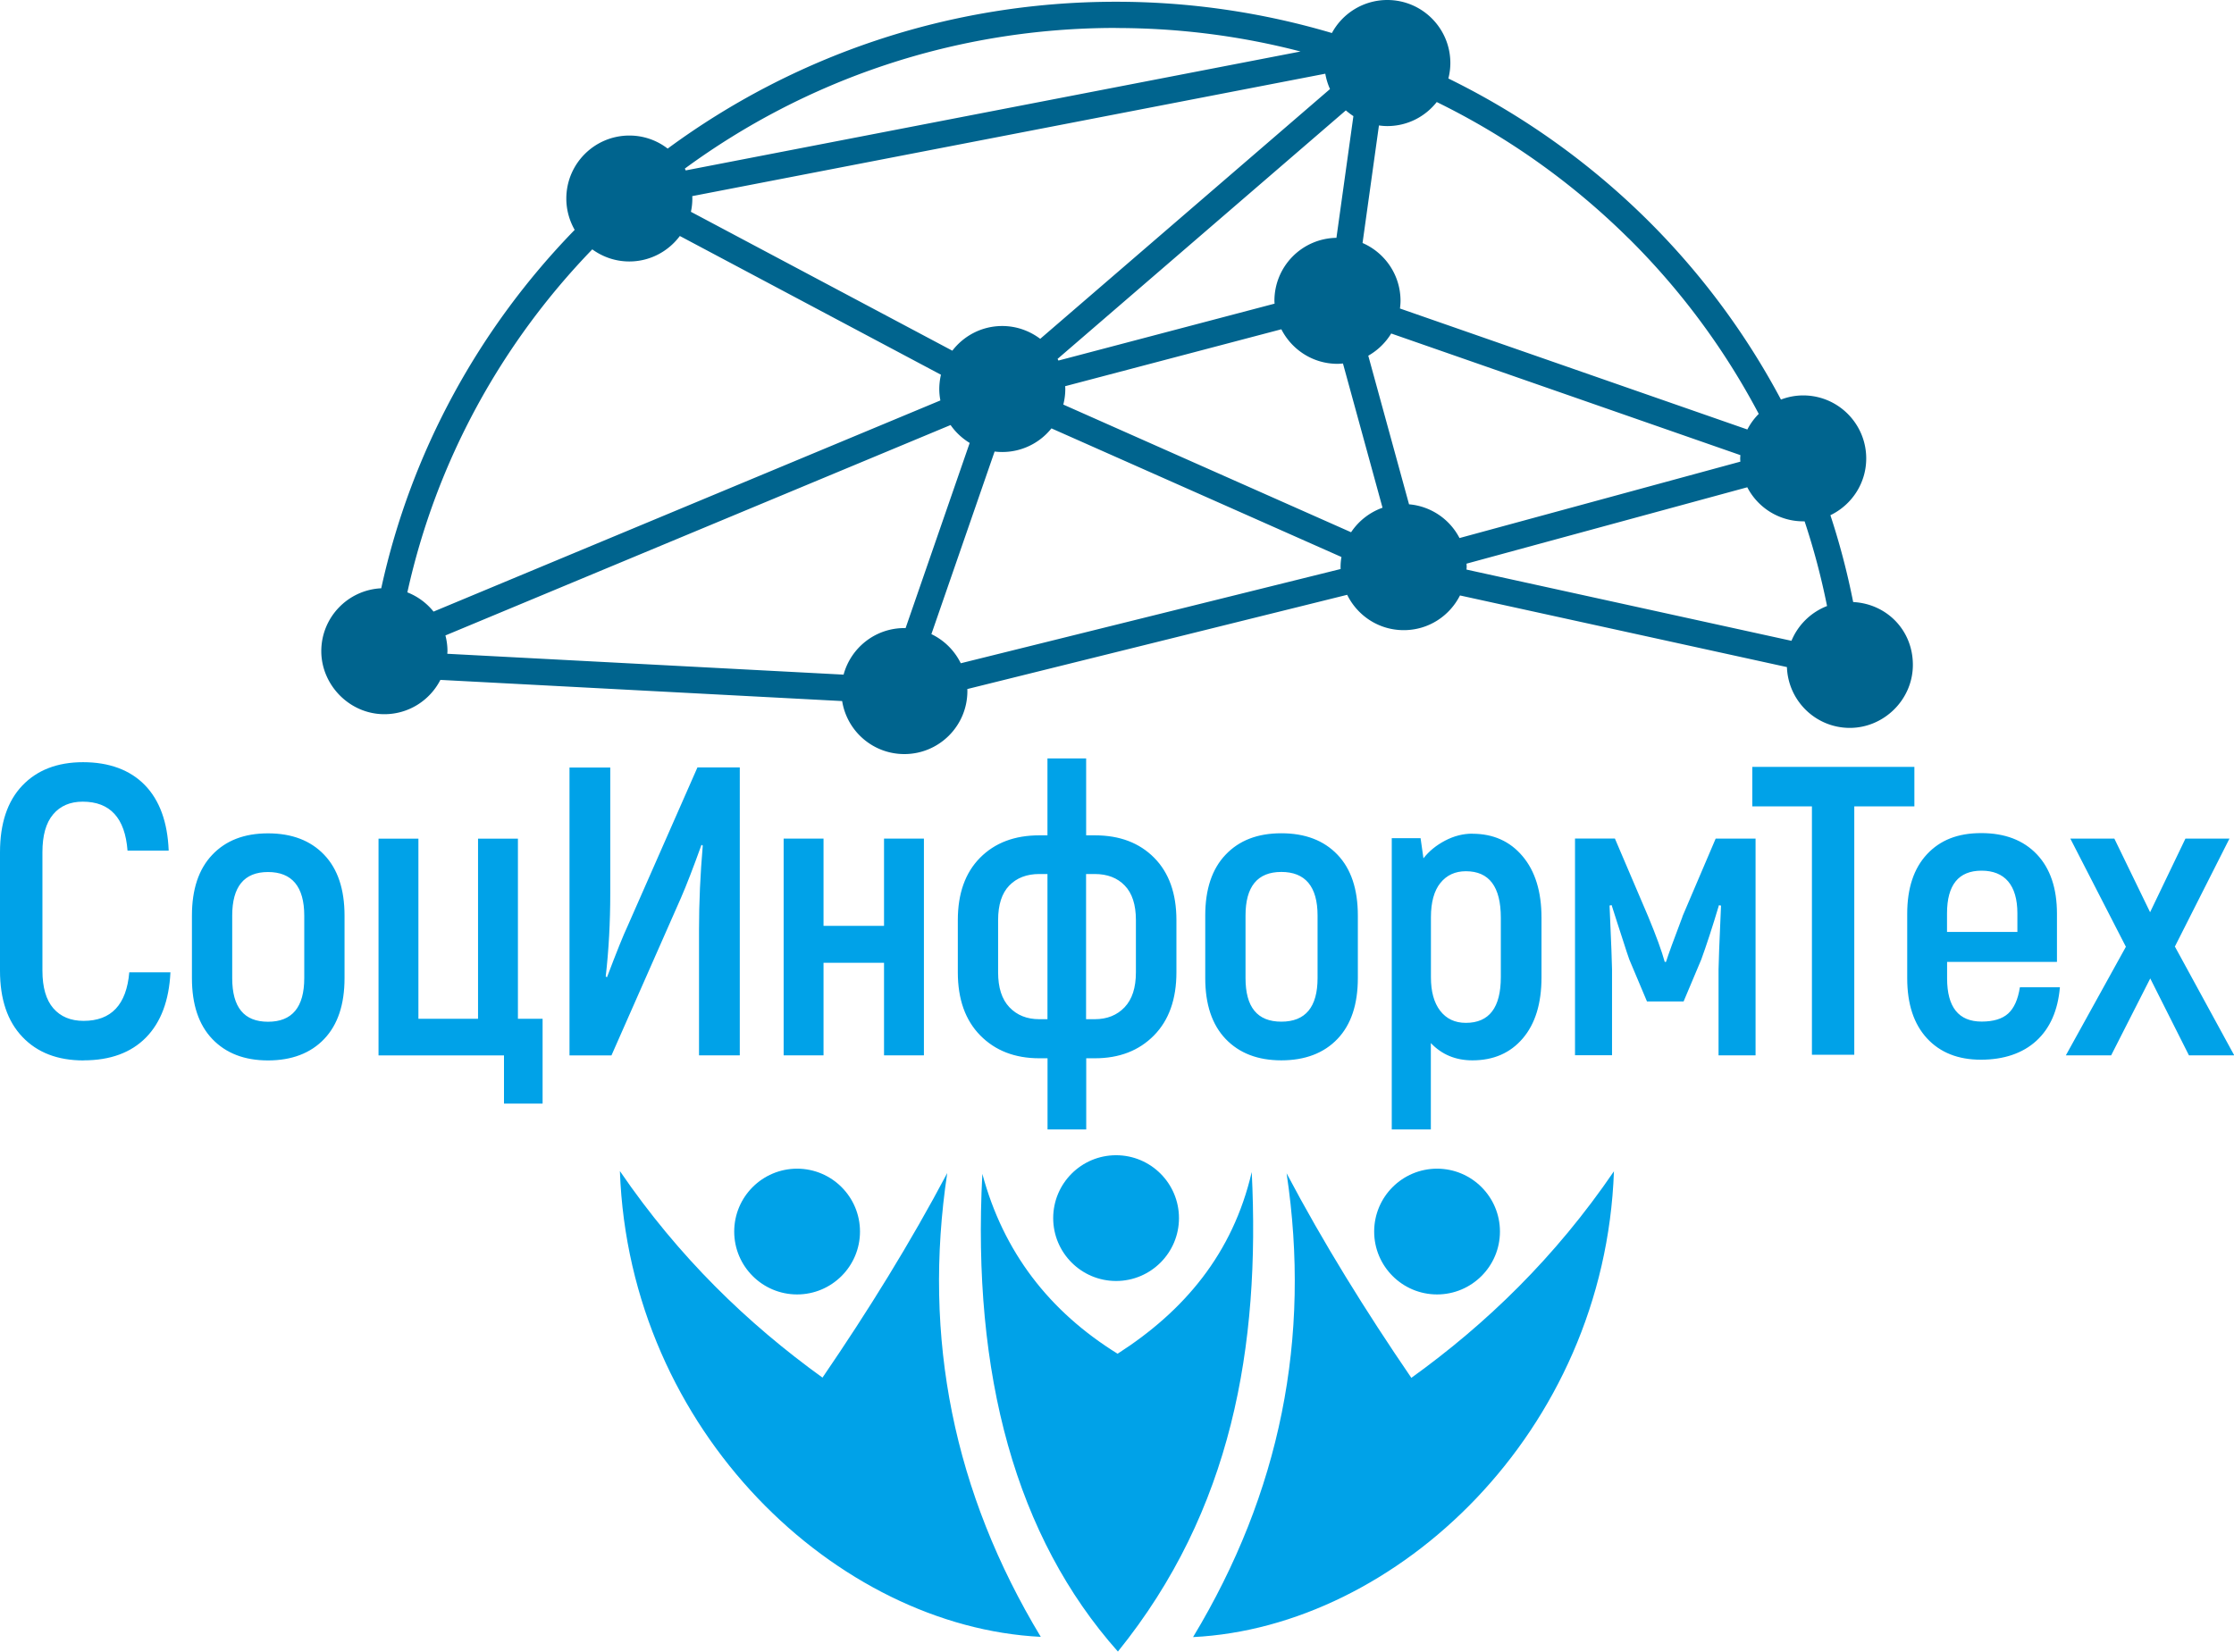
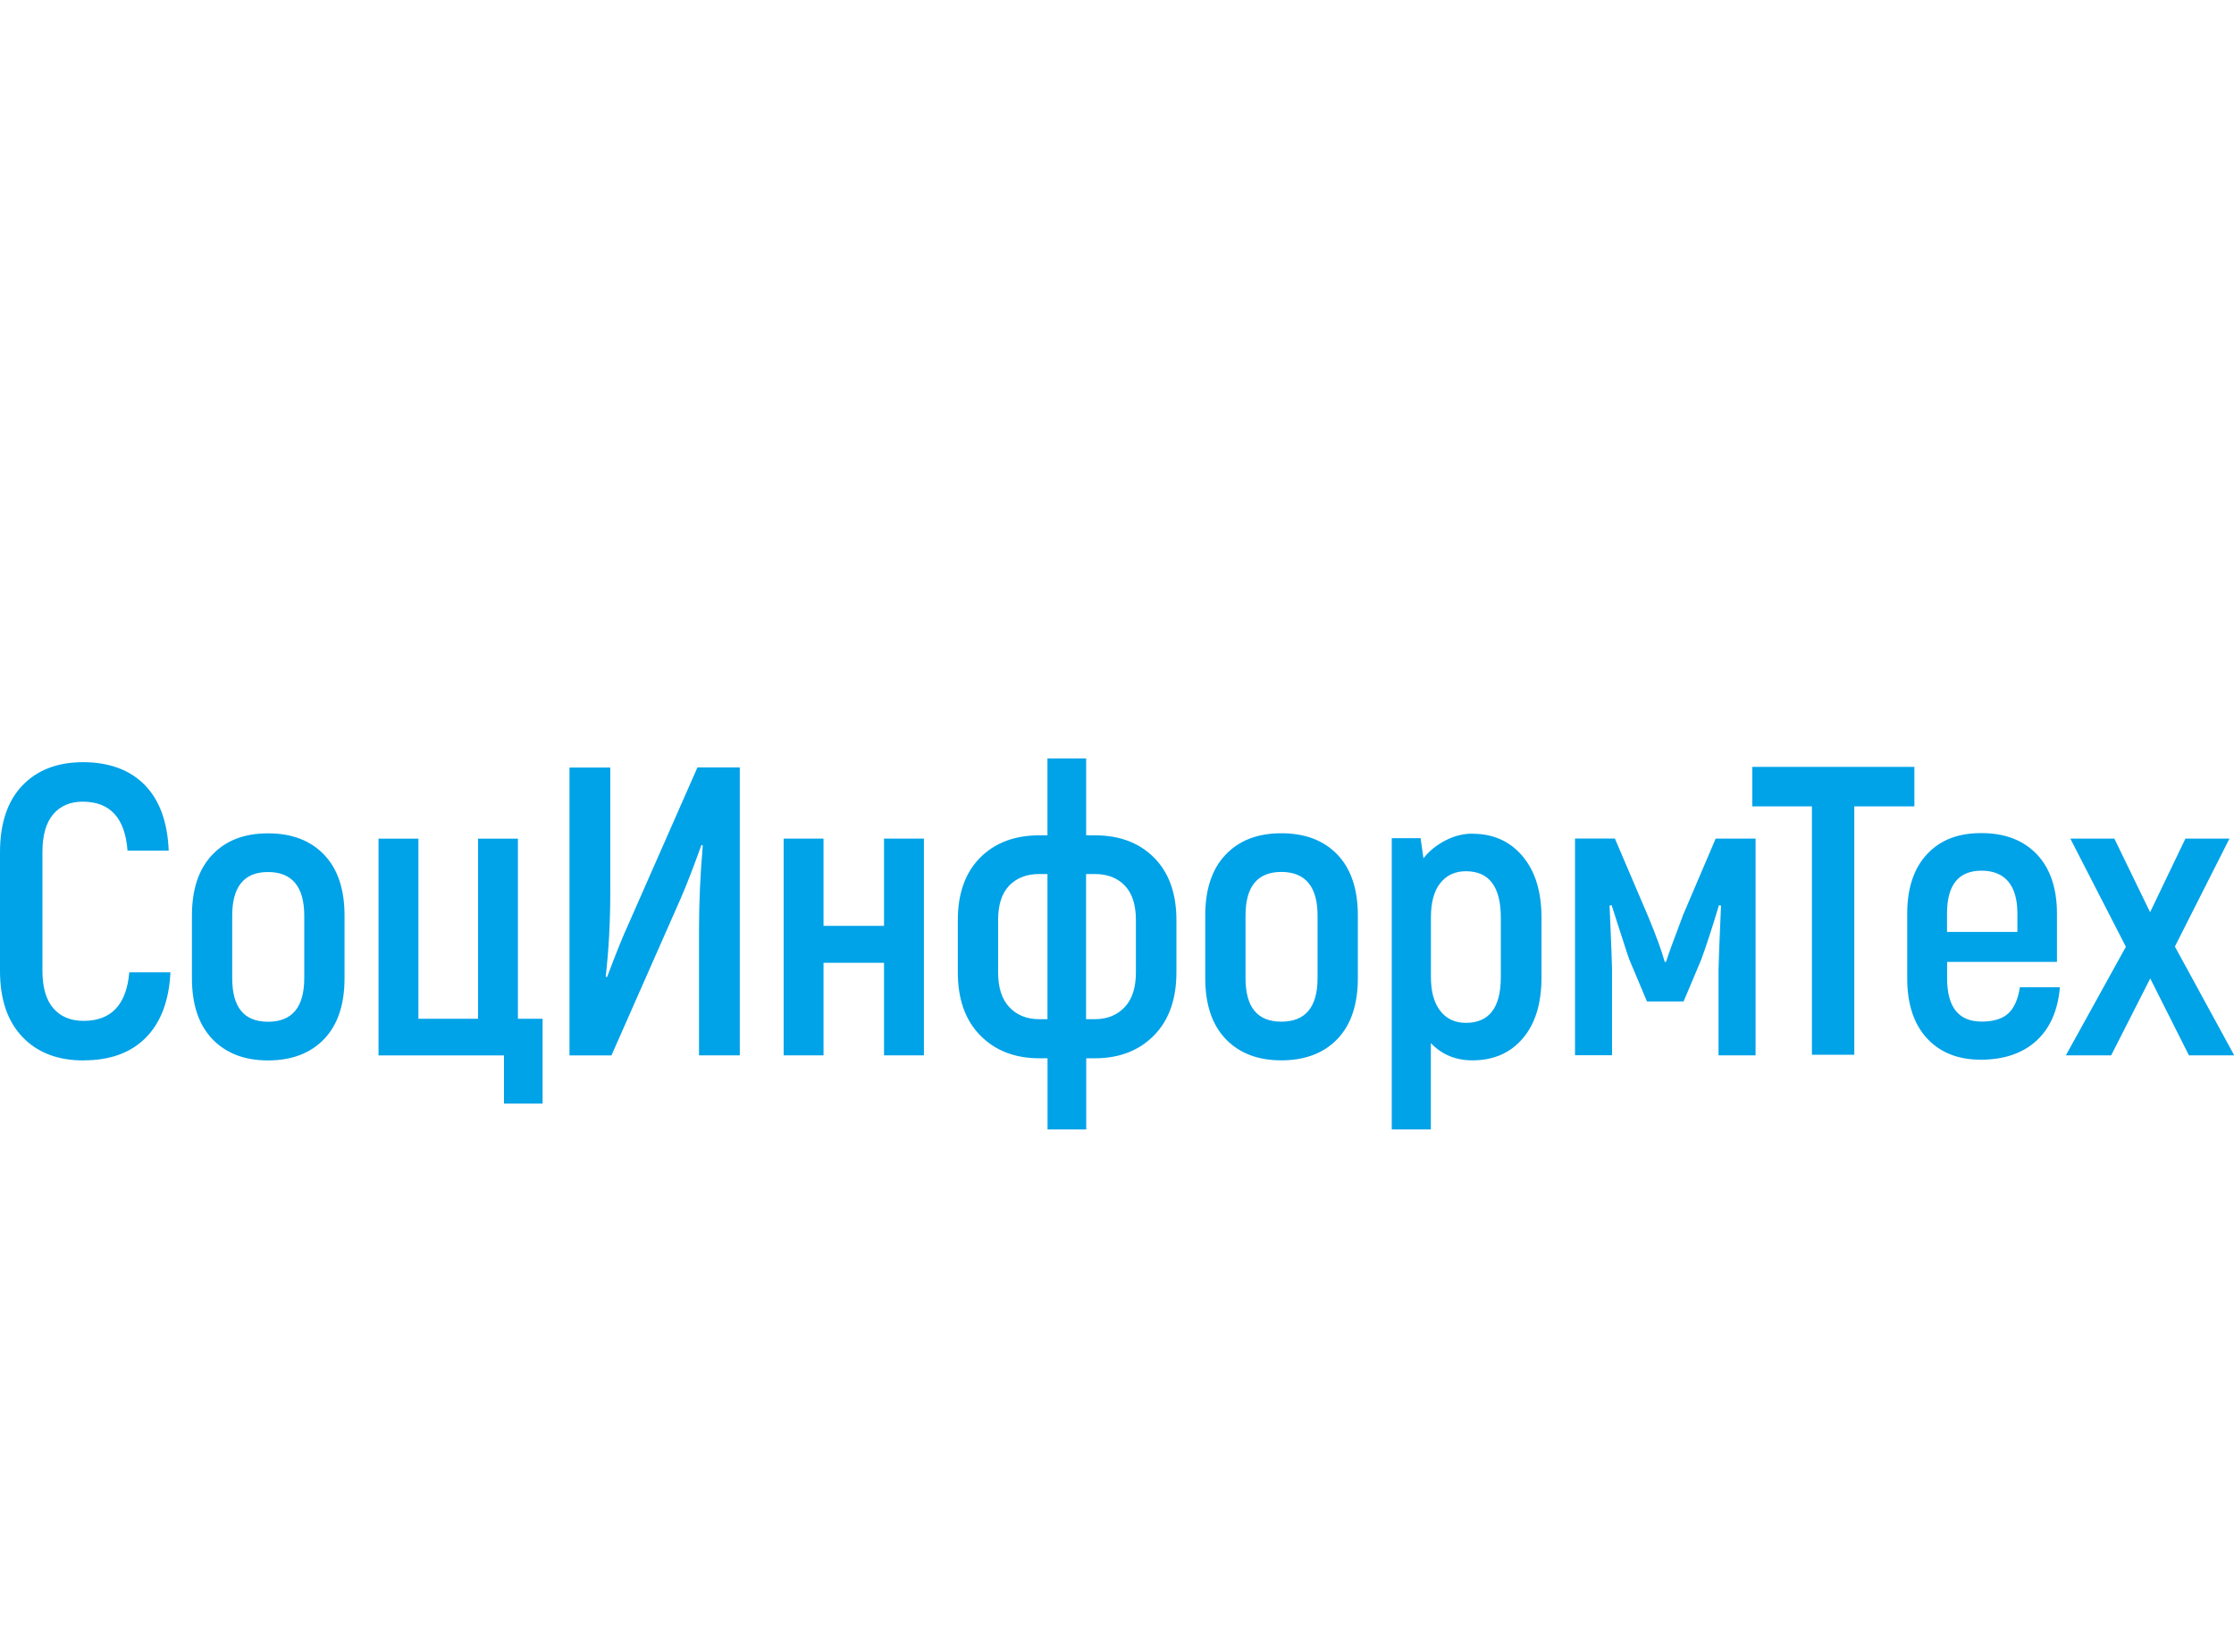
<svg xmlns="http://www.w3.org/2000/svg" viewBox="0 0 280.63 207.5">
  <path fill="#00a2e8" d="M10.49 133.23c-3.24 0-5.8-.98-7.67-2.95C.94 128.32 0 125.54 0 121.96v-14.88c0-3.62.93-6.41 2.79-8.37 1.86-1.96 4.41-2.95 7.65-2.95s5.89.96 7.75 2.87c1.86 1.91 2.86 4.66 3 8.24h-5.17c-.31-4.1-2.19-6.15-5.63-6.15-1.58 0-2.82.53-3.72 1.6-.9 1.07-1.34 2.65-1.34 4.75v14.88c0 2.1.46 3.68 1.37 4.73.91 1.05 2.18 1.58 3.8 1.58 3.48 0 5.39-2.03 5.74-6.1h5.17c-.17 3.55-1.2 6.28-3.07 8.19-1.88 1.91-4.49 2.87-7.83 2.87Zm30.23-2.69c1.71-1.79 2.56-4.34 2.56-7.65v-7.85c0-3.31-.85-5.86-2.56-7.65s-4.06-2.69-7.05-2.69-5.3.9-7 2.69c-1.71 1.79-2.56 4.34-2.56 7.65v7.85c0 3.31.85 5.86 2.56 7.65s4.04 2.69 7 2.69 5.35-.9 7.05-2.69Zm-11.55-7.65v-7.85c0-3.65 1.5-5.48 4.5-5.48s4.55 1.83 4.55 5.48v7.85c0 3.65-1.52 5.48-4.55 5.48s-4.5-1.83-4.5-5.48Zm38.99 15.76V128h-3.1v-22.63h-5.01V128h-7.49v-22.63h-5.01v27.23h15.76v6.05h4.86Zm3.38-6.05h5.27l8.73-19.79c.69-1.58 1.55-3.81 2.58-6.67l.16.1c-.31 3.58-.47 7.11-.47 10.59v15.76h5.12V96.42h-5.32l-8.78 19.95c-.52 1.1-1.38 3.24-2.58 6.41l-.16-.1c.38-3.31.57-6.79.57-10.44V96.43h-5.12v36.17Zm39.51-16.28h-7.6v-10.96h-5.01v27.23h5.01v-11.63h7.6v11.63h5.01v-27.23h-5.01v10.96Zm26.48-11.37h-1.09v-9.66h-4.86v9.66h-1.03c-3.1 0-5.58.94-7.44 2.82-1.86 1.88-2.79 4.49-2.79 7.83v6.56c0 3.38.94 6.02 2.82 7.93 1.88 1.91 4.35 2.87 7.42 2.87h1.03v8.94h4.86v-8.94h1.09c3.07 0 5.54-.96 7.42-2.87 1.88-1.91 2.82-4.56 2.82-7.93v-6.56c0-3.34-.93-5.95-2.79-7.83-1.86-1.88-4.34-2.82-7.44-2.82Zm-6.98 23.1c-1.55 0-2.8-.5-3.75-1.5-.95-1-1.42-2.46-1.42-4.39v-6.56c0-1.93.47-3.38 1.4-4.34.93-.96 2.19-1.45 3.77-1.45h1.03v18.24h-1.03Zm12.14-5.89c0 1.93-.47 3.39-1.42 4.39-.95 1-2.2 1.5-3.75 1.5h-1.09v-18.24h1.09c1.58 0 2.84.48 3.77 1.45.93.96 1.4 2.41 1.4 4.34v6.56Zm25.32 8.37c1.71-1.79 2.56-4.34 2.56-7.65v-7.85c0-3.31-.85-5.86-2.56-7.65s-4.06-2.69-7.05-2.69-5.3.9-7 2.69c-1.71 1.79-2.56 4.34-2.56 7.65v7.85c0 3.31.85 5.86 2.56 7.65s4.04 2.69 7 2.69 5.35-.9 7.05-2.69Zm-11.55-7.65v-7.85c0-3.65 1.5-5.48 4.5-5.48s4.55 1.83 4.55 5.48v7.85c0 3.65-1.52 5.48-4.55 5.48s-4.5-1.83-4.5-5.48Zm28.5-18.14c-1.17 0-2.32.29-3.44.88-1.12.59-2.02 1.33-2.71 2.22l-.36-2.53h-3.62v36.59h4.91v-10.85c1.38 1.45 3.12 2.17 5.22 2.17 2.65 0 4.76-.92 6.33-2.76 1.57-1.84 2.35-4.4 2.35-7.67v-7.49c0-3.27-.79-5.85-2.38-7.73-1.58-1.88-3.69-2.82-6.3-2.82Zm3.57 18.03c0 3.82-1.46 5.74-4.39 5.74-1.38 0-2.45-.51-3.23-1.52-.78-1.02-1.16-2.42-1.16-4.21v-7.54c0-1.89.4-3.33 1.19-4.31.79-.98 1.86-1.47 3.2-1.47 2.93 0 4.39 1.95 4.39 5.84v7.49Zm22.82-7.6c-1.1 2.89-1.79 4.79-2.07 5.68h-.16c-.38-1.38-1.07-3.27-2.07-5.68l-4.19-9.82h-5.01v27.23h4.65v-10.8c0-.59-.1-3.26-.31-8.01l.26-.05c.17.55.41 1.3.72 2.25s.59 1.8.83 2.56.46 1.43.67 2.02l2.22 5.27h4.6l2.22-5.27c.65-1.79 1.4-4.07 2.22-6.82l.26.05c-.21 4.75-.31 7.42-.31 8.01v10.8h4.65v-27.23h-5.01l-4.19 9.82Zm8.77-18.82v4.96h7.49v31.21h5.32v-31.21h7.55v-4.96h-20.36Zm33.61 27.71c-.24 1.52-.73 2.61-1.47 3.28-.74.67-1.85 1.01-3.33 1.01-2.89 0-4.34-1.81-4.34-5.43v-2.07h13.8v-6.05c0-3.2-.84-5.69-2.53-7.47-1.69-1.77-4.01-2.66-6.98-2.66s-5.17.89-6.82 2.66c-1.65 1.77-2.48 4.26-2.48 7.47v8.11c0 3.24.83 5.75 2.48 7.54s3.91 2.69 6.77 2.69 5.25-.79 6.98-2.38c1.72-1.58 2.7-3.82 2.95-6.72h-5.01Zm-.31-9.3v2.33h-8.84v-2.33c0-3.58 1.45-5.37 4.34-5.37s4.5 1.79 4.5 5.37Zm19.77 4.19 6.87-13.59h-5.53l-4.44 9.25-4.49-9.25h-5.53l6.98 13.59-7.54 13.64h5.69l4.91-9.66 4.86 9.66h5.69l-7.44-13.64Z" />
-   <path fill="#00a2e8" fill-rule="evenodd" d="M140.43 207.5c-12.8-14.4-18.35-34.75-17.03-60.02 2.64 9.82 8.4 17.28 16.99 22.6 8.34-5.35 14.46-12.55 16.85-22.83 1.08 21.91-2.48 42.53-16.82 60.26Zm9.44-1.82c25.51-1.26 51.7-25.69 52.87-58.52-7.39 10.83-16.03 19.17-25.45 25.95-5.75-8.41-11.05-16.95-15.67-25.7 3.1 20.71-.81 40.14-11.75 58.27Zm-19.13-.03c-10.94-18.13-14.86-37.55-11.75-58.27-4.63 8.75-9.92 17.29-15.67 25.7-9.41-6.79-18.05-15.12-25.45-25.95 1.18 32.83 27.37 57.26 52.87 58.52Zm1.56-52.61c0 4.36 3.54 7.9 7.9 7.9s7.9-3.54 7.9-7.9-3.54-7.9-7.9-7.9-7.9 3.54-7.9 7.9Zm-40.07 1.69c0 4.36 3.54 7.9 7.9 7.9s7.9-3.54 7.9-7.9-3.54-7.9-7.9-7.9-7.9 3.54-7.9 7.9Zm80.39 0c0 4.36 3.54 7.9 7.9 7.9s7.9-3.54 7.9-7.9-3.54-7.9-7.9-7.9-7.9 3.54-7.9 7.9Z" />
-   <path fill="#00648e" fill-rule="evenodd" d="M232.79 75.63c-.74-3.72-1.69-7.35-2.86-10.9 2.66-1.28 4.5-3.99 4.5-7.13 0-4.37-3.54-7.92-7.92-7.92-.98 0-1.92.19-2.79.52a93.795 93.795 0 0 0-16.79-22.58 94.769 94.769 0 0 0-24.99-17.76c.16-.62.25-1.27.25-1.94 0-4.37-3.54-7.92-7.92-7.92a7.91 7.91 0 0 0-6.96 4.15A95.34 95.34 0 0 0 140.17.22c-21.1 0-40.58 6.87-56.3 18.45a7.83 7.83 0 0 0-4.81-1.64c-4.37 0-7.92 3.54-7.92 7.92 0 1.43.39 2.77 1.05 3.93-11.94 12.27-20.53 27.76-24.3 45.03-4.19.2-7.53 3.66-7.53 7.9s3.54 7.92 7.92 7.92c3.07 0 5.73-1.75 7.04-4.31l50.47 2.66c.6 3.77 3.86 6.66 7.81 6.66 4.37 0 7.92-3.54 7.92-7.92 0-.08 0-.16-.01-.25l47.72-11.84c1.29 2.63 3.98 4.44 7.1 4.44s5.76-1.78 7.07-4.36l41.07 9c.15 4.24 3.62 7.64 7.9 7.64s7.92-3.54 7.92-7.92-3.31-7.67-7.48-7.89Zm-181.62-1.2c3.64-16.51 11.84-31.32 23.23-43.1 1.31.95 2.91 1.52 4.65 1.52 2.6 0 4.9-1.26 6.35-3.2l32.8 17.43a8.19 8.19 0 0 0-.21 1.79c0 .49.05.97.14 1.44L54.46 76.84a7.924 7.924 0 0 0-3.27-2.41Zm116.71-44.55a7.91 7.91 0 0 0-7.79 7.91c0 .12.01.24.02.36l-27.15 7.15c-.04-.07-.07-.14-.11-.21l36.21-31.22c.3.26.62.5.95.72l-2.13 15.29Zm-1.4-20.62c.12.68.32 1.33.59 1.93l-36.4 31.38c-1.33-1-2.98-1.61-4.77-1.61-2.56 0-4.83 1.22-6.27 3.1L86.79 26.61c.12-.54.18-1.1.18-1.68 0-.1-.01-.2-.01-.29l79.52-15.38Zm-32.67 39.26 27.15-7.15c1.31 2.57 3.97 4.34 7.05 4.34.23 0 .46-.02.69-.04l4.97 18.12a7.954 7.954 0 0 0-3.95 3.08l-36.15-16.04c.16-.63.25-1.28.25-1.96 0-.12-.01-.24-.02-.36ZM177 63.36l-5.12-18.67a8.021 8.021 0 0 0 2.88-2.79l43.86 15.28c0 .14-.02.27-.02.41s.01.27.02.41l-35.28 9.6a7.896 7.896 0 0 0-6.34-4.24Zm27.58-33.42A90.483 90.483 0 0 1 220.93 52c-.57.57-1.06 1.24-1.43 1.96l-43.64-15.2c.04-.32.07-.64.07-.97 0-3.25-1.96-6.04-4.77-7.26l2.06-14.77c.35.05.7.08 1.05.08 2.52 0 4.76-1.18 6.21-3.02a91.254 91.254 0 0 1 24.09 17.12ZM140.17 3.52c8.02 0 15.79 1.02 23.2 2.95L86.14 21.41c-.04-.07-.07-.15-.11-.23 15.13-11.1 33.86-17.67 54.13-17.67ZM55.94 79.84l63.47-26.44c.63.91 1.45 1.67 2.4 2.25l-8.05 23.26h-.16c-3.65 0-6.72 2.48-7.63 5.85l-49.78-2.62c0-.11.02-.21.02-.32 0-.68-.09-1.33-.25-1.96Zm64.75 3.49a7.936 7.936 0 0 0-3.69-3.66l7.94-22.94a7.9 7.9 0 0 0 7.14-2.91l36.43 16.16c-.07.41-.11.83-.11 1.26 0 .08 0 .16.01.25l-47.72 11.84Zm63.52-12.51 35.28-9.6a7.92 7.92 0 0 0 7.03 4.28h.17c1.15 3.46 2.09 7.01 2.82 10.64a7.933 7.933 0 0 0-4.47 4.37l-40.82-8.95c0-.11.02-.22.02-.33 0-.14-.01-.28-.02-.42Z" />
</svg>